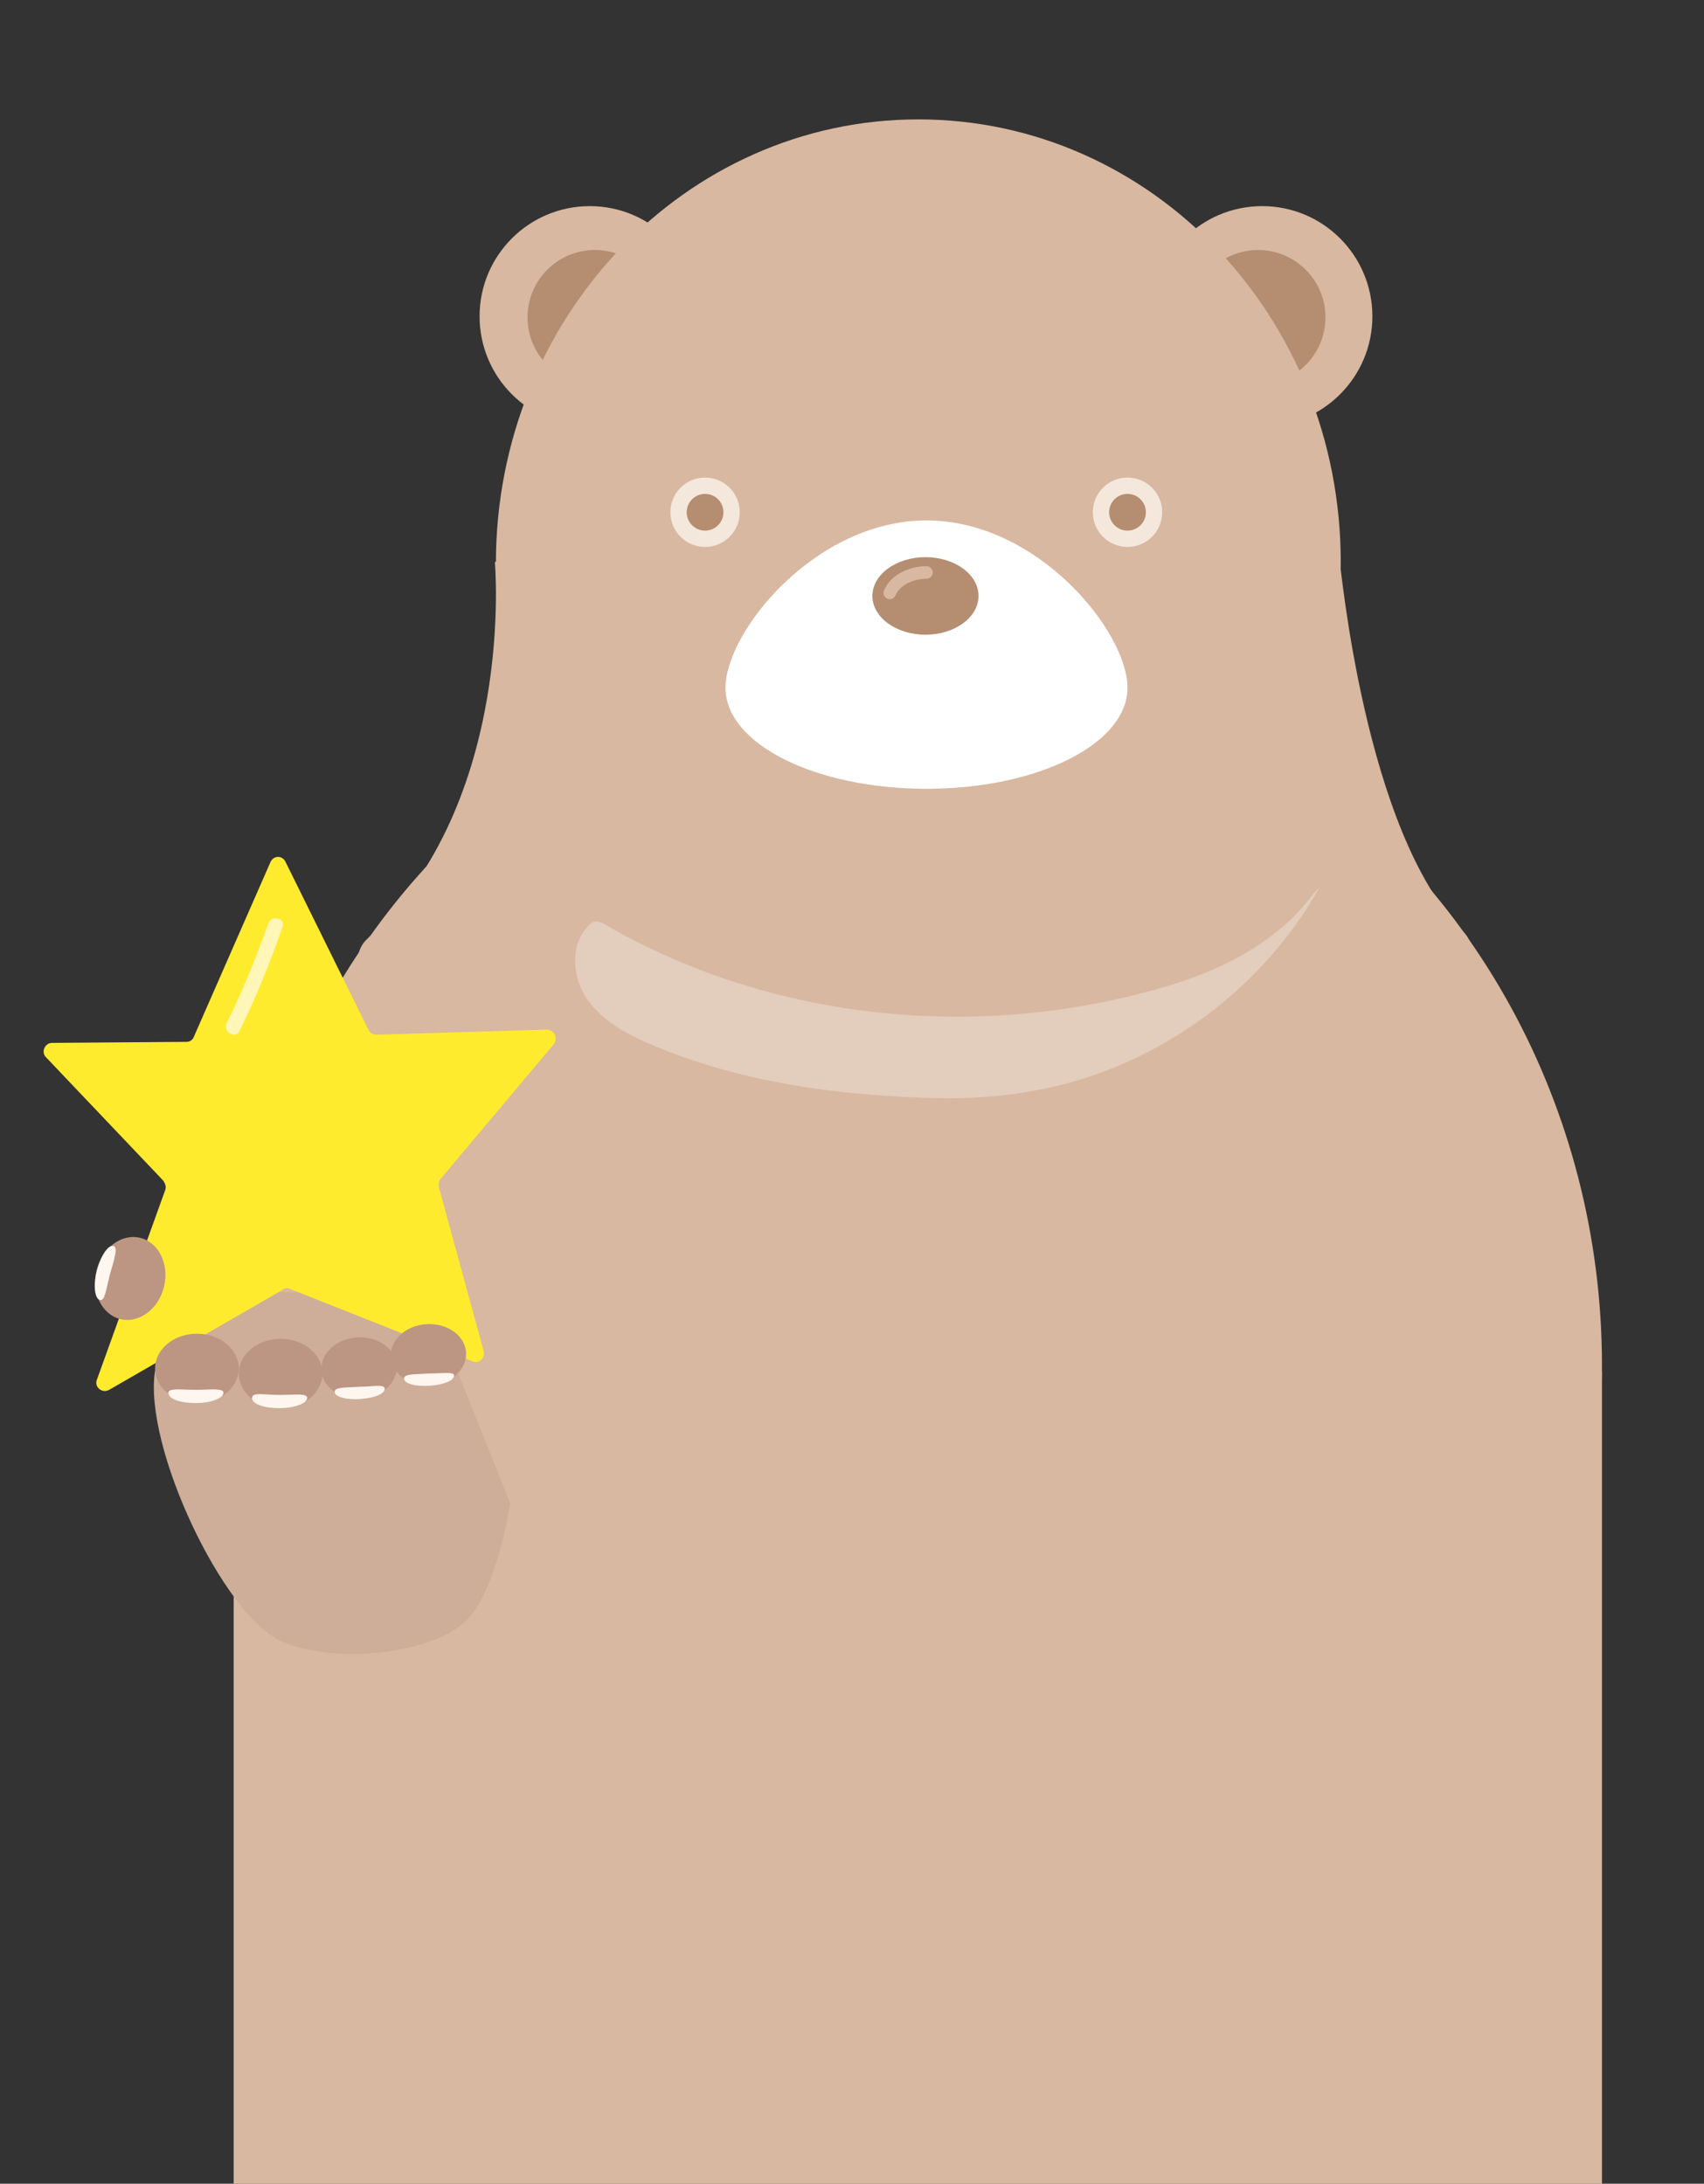
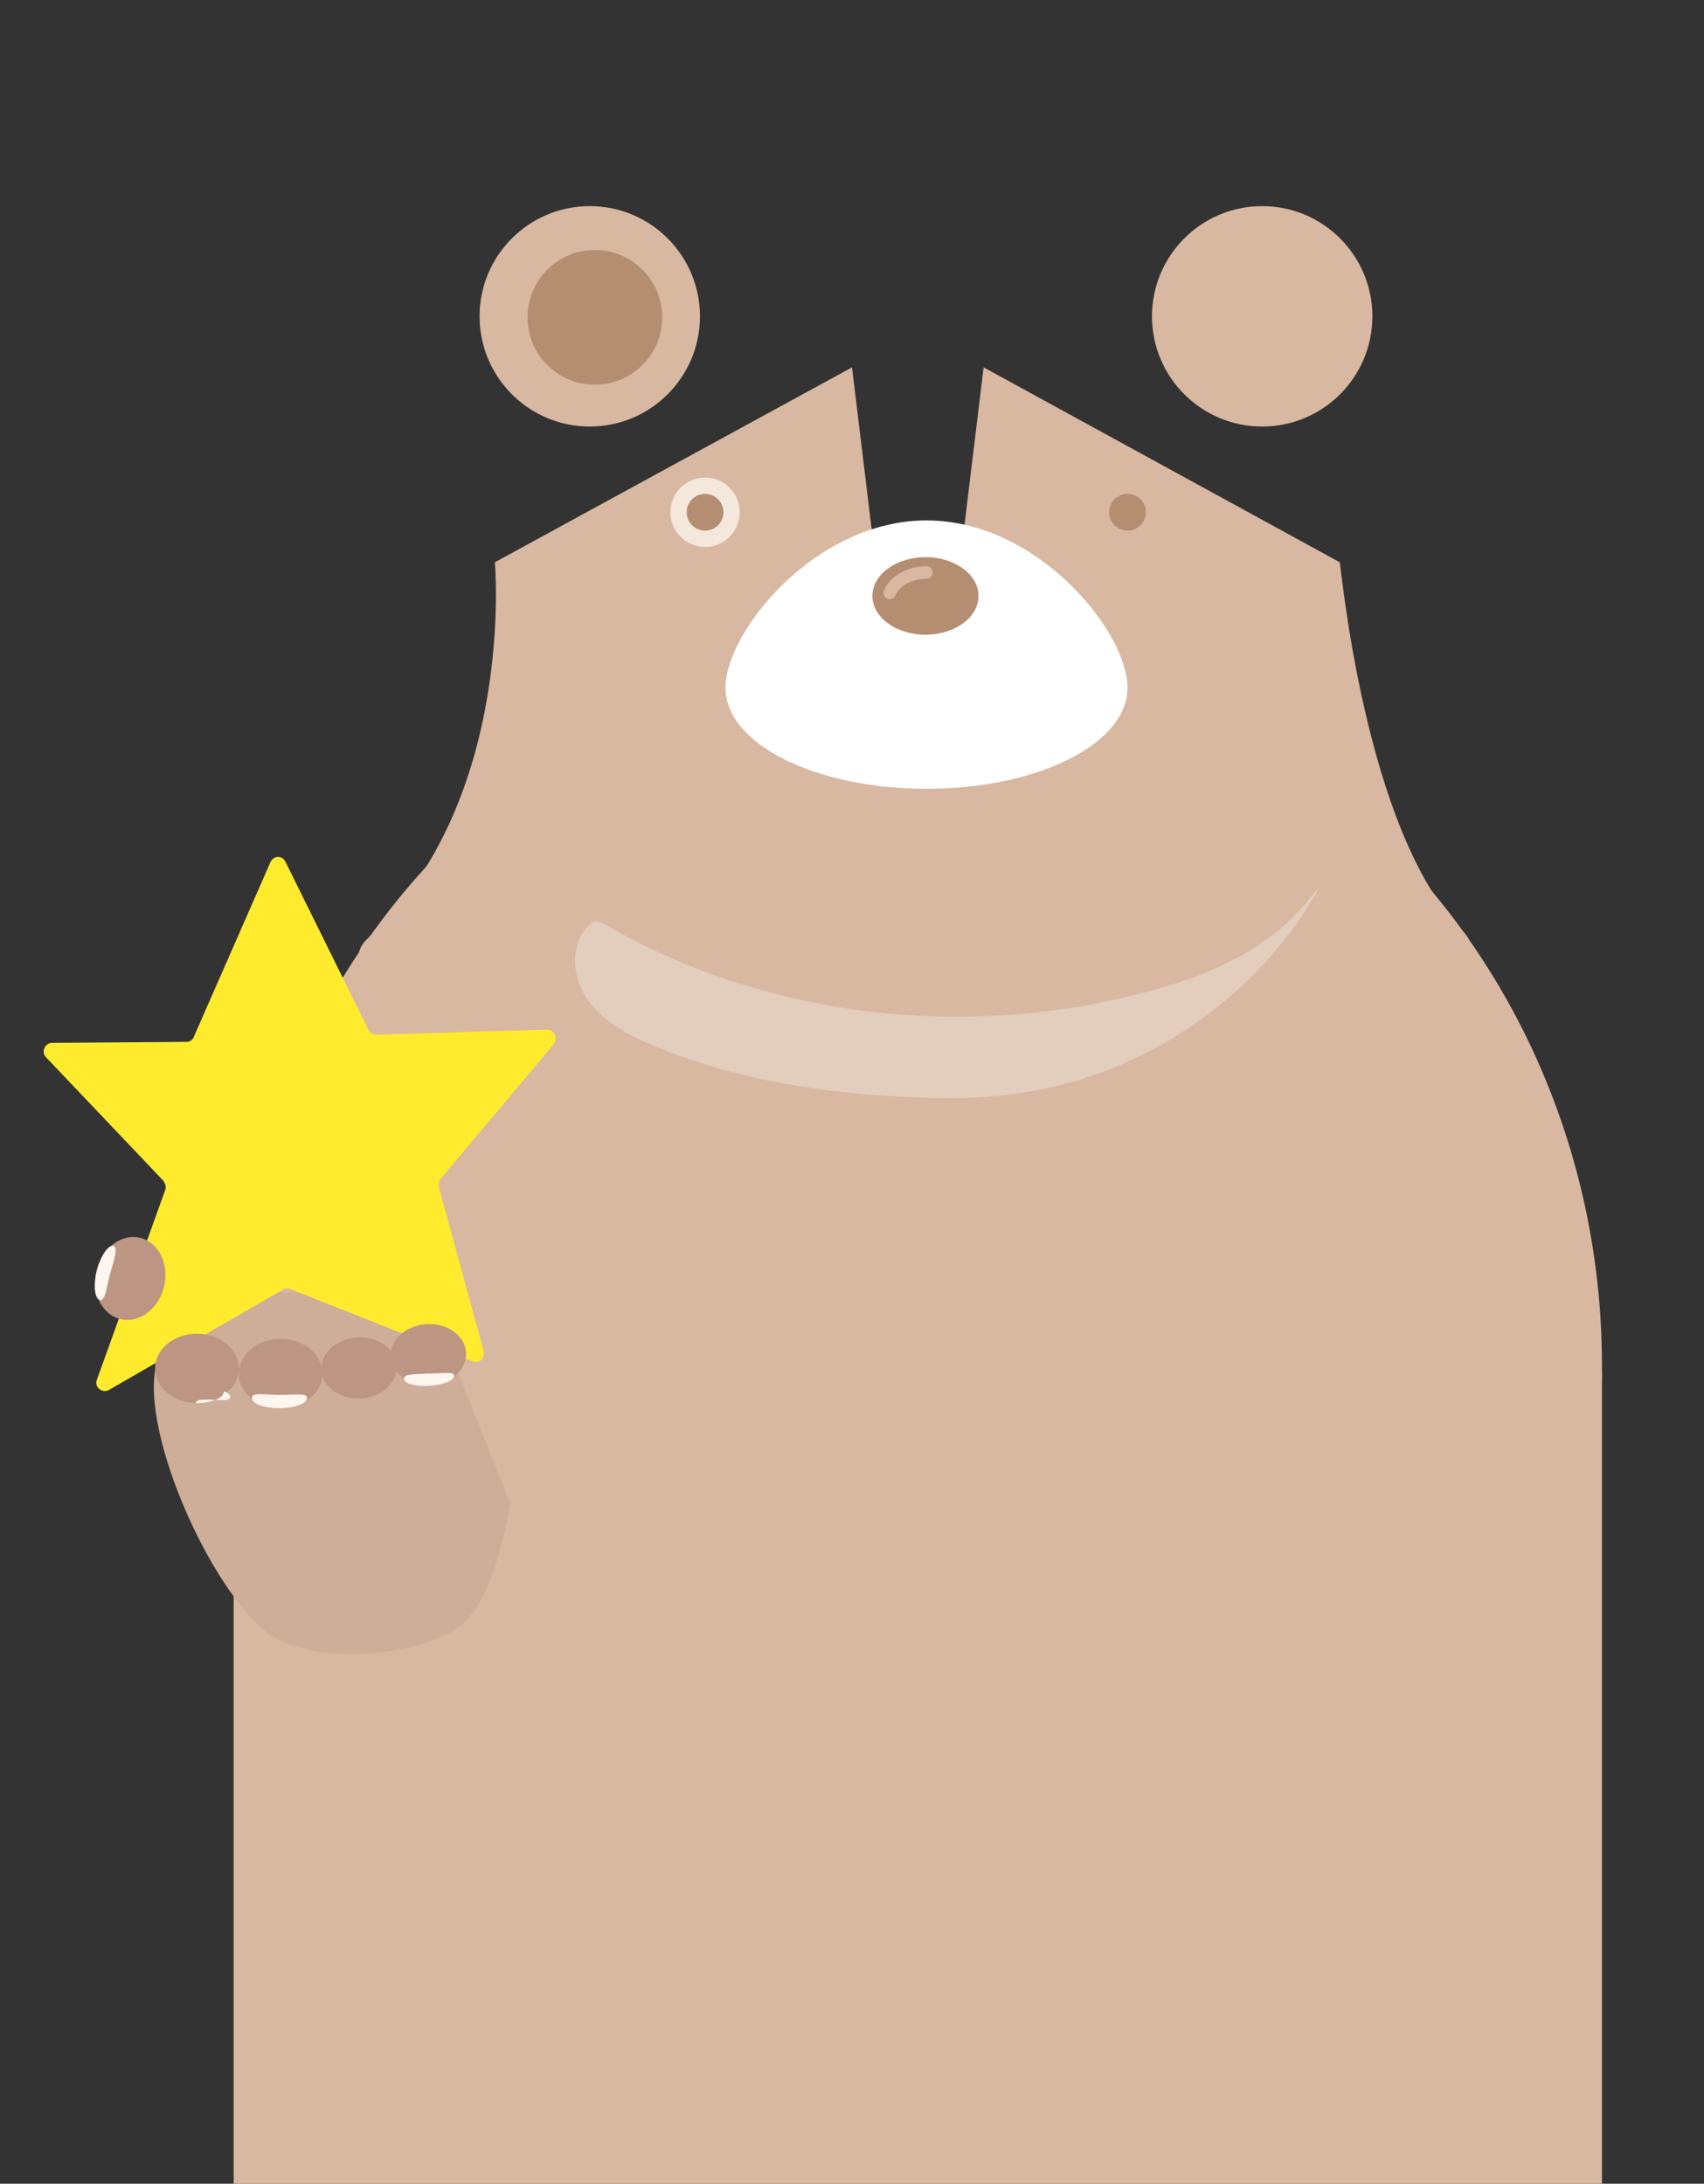
<svg xmlns="http://www.w3.org/2000/svg" xmlns:xlink="http://www.w3.org/1999/xlink" version="1.1" id="レイヤー_1" x="0px" y="0px" viewBox="0 0 167 214" style="enable-background:new 0 0 167 214;" xml:space="preserve">
  <rect x="0" y="0" width="167" height="214" fill="#333333" stroke="none" />
  <style type="text/css">
	.st0{fill:#FFFFFF;}
	.st1{opacity:0.3;clip-path:url(#SVGID_2_);fill:#FFFFFF;}
	.st2{clip-path:url(#SVGID_4_);fill:#FFFFFF;}
	.st3{clip-path:url(#SVGID_6_);fill:#FFFFFF;}
	.st4{clip-path:url(#SVGID_8_);}
	.st5{fill:#D8B8A0;}
	.st6{fill:#B58D71;}
	.st7{fill:#F4E7DC;}
	.st8{opacity:0.29;}
	.st9{fill:#CEAE99;}
	.st10{fill:#FFEB2E;}
	.st11{fill:#BC9682;}
	.st12{fill:#FFF6F0;}
	.st13{fill:none;stroke:#D8B8A0;stroke-width:1.23;stroke-linecap:round;stroke-miterlimit:10;}
	.st14{fill:#FFF6B8;}
	.st15{clip-path:url(#SVGID_10_);}
	.st16{fill:#B9BFC1;}
	.st17{fill:#F4EEEA;}
	.st18{fill:#E0BCA4;}
	.st19{fill:#FFE0C7;}
	.st20{fill:#937052;}
	.st21{fill:none;stroke:#937052;stroke-width:1.522;stroke-linecap:round;stroke-miterlimit:10;}
	.st22{fill:none;stroke:#FFF5EE;stroke-width:2.035;stroke-linecap:round;stroke-miterlimit:10;}
	.st23{opacity:0.15;fill:#9B7A5F;}
	.st24{fill:#754926;}
	.st25{fill:none;stroke:#E0BCA4;stroke-width:1.775;stroke-linecap:round;stroke-miterlimit:10;}
	.st26{fill:#B4B5B5;}
	.st27{fill:#B5B9BA;}
	.st28{fill:#F7D4BC;}
	.st29{fill:none;stroke:#937052;stroke-width:2.79;stroke-linecap:round;stroke-miterlimit:10;}
	.st30{fill:none;stroke:#AAAAAA;stroke-width:1.014;stroke-miterlimit:10;}
	.st31{fill:none;stroke:#AAAAAA;stroke-width:0.761;stroke-miterlimit:10;}
	.st32{fill:#E8E3E2;}
	.st33{clip-path:url(#SVGID_12_);}
	.st34{fill:#E8E4E2;}
	.st35{fill:#F7D5BF;}
	.st36{fill:#4A444F;}
	.st37{fill:none;stroke:#66616B;stroke-width:2.639;stroke-linecap:round;stroke-miterlimit:10;}
	.st38{fill:none;stroke:#66616B;stroke-width:1.953;stroke-linecap:round;stroke-miterlimit:10;}
	.st39{fill:#686170;}
	.st40{fill:#7F7A84;}
	.st41{fill:none;stroke:#FFF5EE;stroke-width:1.925;stroke-linecap:round;stroke-miterlimit:10;}
	.st42{fill:#D3EAC1;}
	.st43{fill:#C6DDB3;}
	.st44{fill:#FFA4C2;}
	.st45{fill:none;stroke:#E0BCA4;stroke-width:1.858;stroke-linecap:round;stroke-miterlimit:10;}
	.st46{clip-path:url(#SVGID_14_);fill:#F498BC;}
	.st47{fill:#FFFBF8;}
	.st48{fill:#CDE2BA;}
	.st49{clip-path:url(#SVGID_16_);}
	.st50{fill:#80C1D8;}
	.st51{fill:#6C95B7;}
	.st52{fill:#5AB6CC;}
	.st53{fill:none;stroke:#937052;stroke-width:2.482;stroke-linecap:round;stroke-miterlimit:10;}
	.st54{fill:none;stroke:#FFF5EE;stroke-width:2.213;stroke-linecap:round;stroke-miterlimit:10;}
	.st55{fill:#603F1F;}
	.st56{fill:none;stroke:#E0BCA4;stroke-width:1.93;stroke-linecap:round;stroke-miterlimit:10;}
	.st57{fill:none;stroke:#937052;stroke-width:3.033;stroke-linecap:round;stroke-miterlimit:10;}
	.st58{fill:none;stroke:#537B96;stroke-width:0.827;stroke-miterlimit:10;}
	.st59{clip-path:url(#SVGID_18_);}
	.st60{fill:#684328;}
	.st61{fill:#724B2B;}
	.st62{fill:none;stroke:#937052;stroke-width:2.639;stroke-linecap:round;stroke-miterlimit:10;}
	.st63{fill:#FFF5EE;}
	.st64{fill:#F4BEDC;}
	.st65{fill:#E8A6CA;}
	.st66{fill:#603E28;}
	.st67{opacity:0.38;fill:none;stroke:#937052;stroke-width:1.127;stroke-linecap:round;stroke-miterlimit:10;}
	.st68{clip-path:url(#SVGID_20_);}
	.st69{fill:#EFEFEF;}
	.st70{fill:#F4F4F4;}
	.st71{fill:#E0E0E0;}
	.st72{fill:#F4F2F2;}
	.st73{clip-path:url(#SVGID_22_);}
	.st74{fill:#EAEAEA;}
	.st75{clip-path:url(#SVGID_24_);}
	.st76{clip-path:url(#SVGID_26_);}
	.st77{clip-path:url(#SVGID_28_);}
	.st78{clip-path:url(#SVGID_30_);}
	.st79{fill:#F9F9F9;}
	.st80{clip-path:url(#SVGID_32_);}
	.st81{fill:#E2E2E2;}
	.st82{fill:none;stroke:#937052;stroke-width:2.314;stroke-linecap:round;stroke-miterlimit:10;}
	.st83{fill:none;stroke:#FFF5EE;stroke-width:2.063;stroke-linecap:round;stroke-miterlimit:10;}
	.st84{fill:none;stroke:#E0BCA4;stroke-width:1.8;stroke-linecap:round;stroke-miterlimit:10;}
	.st85{fill:none;stroke:#937052;stroke-width:2.828;stroke-linecap:round;stroke-miterlimit:10;}
	.st86{fill:#F7F7F7;}
	.st87{fill:none;stroke:#F7F7F7;stroke-width:1.506;stroke-miterlimit:10;}
	.st88{clip-path:url(#SVGID_34_);fill:#F74646;}
	.st89{clip-path:url(#SVGID_34_);fill:#EA3D3D;}
	.st90{fill:#F74646;}
	.st91{fill:#EA3D3D;}
	.st92{clip-path:url(#SVGID_36_);fill:#EA3D3D;}
	.st93{clip-path:url(#SVGID_38_);fill:#F7F7F7;}
	.st94{fill:#FF4A4A;}
	.st95{clip-path:url(#SVGID_40_);}
	.st96{clip-path:url(#SVGID_42_);fill:#F74646;}
	.st97{clip-path:url(#SVGID_44_);}
	.st98{fill:#825A43;}
	.st99{fill:#CAE5D4;}
	.st100{fill:#C58A6C;}
	.st101{fill:#EDC7B2;}
	.st102{fill:#DFF4E8;}
	.st103{opacity:5.000000e-02;}
	.st104{fill:#E2C1AF;}
	.st105{fill:none;stroke:#F9B6A3;stroke-width:1.858;stroke-linecap:round;stroke-miterlimit:10;}
	.st106{fill:#594131;}
	.st107{fill:#7A4E38;}
	.st108{fill:#F2F1C0;}
	.st109{fill:#FFF6B6;}
</style>
  <g>
    <defs>
      <rect id="SVGID_7_" width="167" height="214" />
    </defs>
    <clipPath id="SVGID_2_">
      <use xlink:href="#SVGID_7_" style="overflow:visible;" />
    </clipPath>
    <g style="clip-path:url(#SVGID_2_);">
      <rect x="22.9" y="134.4" class="st5" width="134.1" height="81.5" />
      <circle class="st5" cx="57.8" cy="31" r="10.8" />
      <circle class="st6" cx="58.3" cy="31.1" r="6.6" />
      <circle class="st5" cx="123.7" cy="31" r="10.8" />
-       <circle class="st6" cx="123.3" cy="31.1" r="6.6" />
      <g>
-         <path class="st5" d="M131.4,55.1c0,24-18.5,43.5-41.4,43.5c-22.1,0-40.1-18.1-41.3-40.9c0-0.8-0.1-1.7-0.1-2.5     c0-24,18.5-43.5,41.4-43.5S131.4,31.1,131.4,55.1z" />
        <ellipse class="st5" cx="90" cy="133.8" rx="67" ry="70.4" />
        <path class="st5" d="M36,92c-9,8.3,48.6,51,48.6,51l9.5-19.7L83.5,36L48.5,55.1C48.5,55.1,50.6,78.5,36,92z" />
        <path class="st5" d="M143.4,91.3c8.6,8.6-48.1,51.6-48.1,51.6l-9.5-19.7L96.4,36l34.9,19.1C131.4,55.1,133.7,81.6,143.4,91.3z" />
      </g>
      <circle class="st7" cx="69.1" cy="50.2" r="3.4" />
      <circle class="st6" cx="69.1" cy="50.2" r="1.8" />
-       <circle class="st7" cx="110.5" cy="50.2" r="3.4" />
      <circle class="st6" cx="110.5" cy="50.2" r="1.8" />
      <path class="st0" d="M110.5,67.4c0,5.5-8.8,9.9-19.7,9.9s-19.7-4.4-19.7-9.9S79.9,51,90.8,51S110.5,61.9,110.5,67.4z" />
      <ellipse class="st6" cx="90.7" cy="58.4" rx="5.2" ry="3.8" />
      <g class="st8">
        <path class="st0" d="M128.7,87.6c-3.9,5.3-10.3,8.1-16.7,9.7c-17.6,4.6-37,2.4-52.7-6.7c-0.3-0.2-0.6-0.3-0.9-0.3     c-0.3,0-0.6,0.2-0.8,0.5c-1.8,1.9-1.5,5.1,0,7.2c1.5,2.1,3.9,3.4,6.3,4.4c7.3,3.1,15.2,4.5,23.1,5c4.6,0.3,9.2,0.4,13.7-0.4     c11.9-1.9,22.7-9.5,28.6-20" />
      </g>
      <g>
        <path class="st9" d="M15.2,134.3c-1.2,7.4,6.7,24,12.3,26.5c5.6,2.5,15.2,1.1,18.2-2c3.1-3.1,4.3-11.5,4.3-11.5l-8-20L15.2,134.3     z" />
        <path class="st9" d="M17,127c3.8-0.7,22.4-0.2,22.4-0.2l4.5,4.4c0,0,0.5,2.6-0.1,3.3c-0.6,0.6-11.5,3.4-16.4,2.8     s-11.6-0.4-11.9-2.1C15.2,133.4,17,127,17,127z" />
        <path class="st9" d="M17.4,130.2c3.2-0.7,19.2-0.2,19.2-0.2l3.9,4.4c0,0,1.1,0.5,0.5,1.1c-3.5,3.5-9.8,5.1-14,5.1     c-4.5,0-10.8-1.6-10.8-3.7C16.1,135.1,17.4,130.2,17.4,130.2z" />
        <path class="st10" d="M19,101.6l7.5-17.1c0.3-0.7,1.2-0.7,1.5,0l8.1,16.4c0.1,0.3,0.5,0.5,0.8,0.5l16.7-0.5     c0.7,0,1.1,0.8,0.7,1.4l-11.1,13.2c-0.2,0.2-0.2,0.5-0.2,0.8l4.4,16.1c0.2,0.7-0.5,1.3-1.1,1l-17.9-7.1c-0.2-0.1-0.5-0.1-0.7,0.1     l-17,9.8c-0.7,0.4-1.5-0.3-1.2-1l6.7-18.6c0.1-0.3,0-0.6-0.2-0.9L4.5,103.6c-0.5-0.5-0.1-1.4,0.6-1.4l13.2-0.1     C18.6,102.1,18.9,101.9,19,101.6z" />
        <ellipse class="st11" cx="19.3" cy="134.1" rx="4.1" ry="3.4" />
-         <path class="st12" d="M21.9,136.5c0,0.5-1.2,1-2.7,1s-2.7-0.4-2.7-1c0-0.5,1.2-0.3,2.7-0.3S21.9,136,21.9,136.5z" />
+         <path class="st12" d="M21.9,136.5c0,0.5-1.2,1-2.7,1c0-0.5,1.2-0.3,2.7-0.3S21.9,136,21.9,136.5z" />
        <ellipse transform="matrix(0.234 -0.972 0.972 0.234 -112.113 108.386)" class="st11" cx="12.8" cy="125.4" rx="4.1" ry="3.4" />
        <path class="st12" d="M9.8,127.4c-0.5-0.1-0.7-1.4-0.3-2.9c0.4-1.5,1.1-2.5,1.6-2.4s0.1,1.3-0.3,2.7     C10.4,126.3,10.3,127.5,9.8,127.4z" />
        <ellipse class="st11" cx="27.5" cy="134.6" rx="4.1" ry="3.4" />
        <path class="st12" d="M30.1,137c0,0.5-1.2,1-2.7,1c-1.5,0-2.7-0.4-2.7-1s1.2-0.3,2.7-0.3C28.9,136.7,30.1,136.5,30.1,137z" />
        <ellipse transform="matrix(0.998 -5.773025e-02 5.773025e-02 0.998 -7.683 2.258)" class="st11" cx="35.2" cy="134.1" rx="3.7" ry="3" />
-         <path class="st12" d="M37.7,136.1c0,0.5-1,0.9-2.4,1c-1.3,0.1-2.5-0.2-2.5-0.7c0-0.5,1.1-0.4,2.4-0.5     C36.6,135.9,37.7,135.6,37.7,136.1z" />
        <ellipse transform="matrix(0.998 -5.773025e-02 5.773025e-02 0.998 -7.598 2.648)" class="st11" cx="42" cy="132.8" rx="3.7" ry="3" />
        <path class="st12" d="M44.5,134.8c0,0.5-1,0.9-2.4,1c-1.3,0.1-2.5-0.2-2.5-0.7c0-0.5,1.1-0.4,2.4-0.5     C43.4,134.6,44.5,134.4,44.5,134.8z" />
      </g>
      <path class="st13" d="M87.2,58.1c0.6-1.4,2.3-2,3.6-2" />
      <g>
        <g>
-           <path class="st14" d="M26.3,90.5c-1.2,3.3-2.5,6.6-4.1,9.8c-0.4,0.8,0.9,1.6,1.3,0.7c1.6-3.3,3-6.7,4.2-10.2      C28,90,26.6,89.6,26.3,90.5L26.3,90.5z" />
-         </g>
+           </g>
      </g>
    </g>
  </g>
</svg>